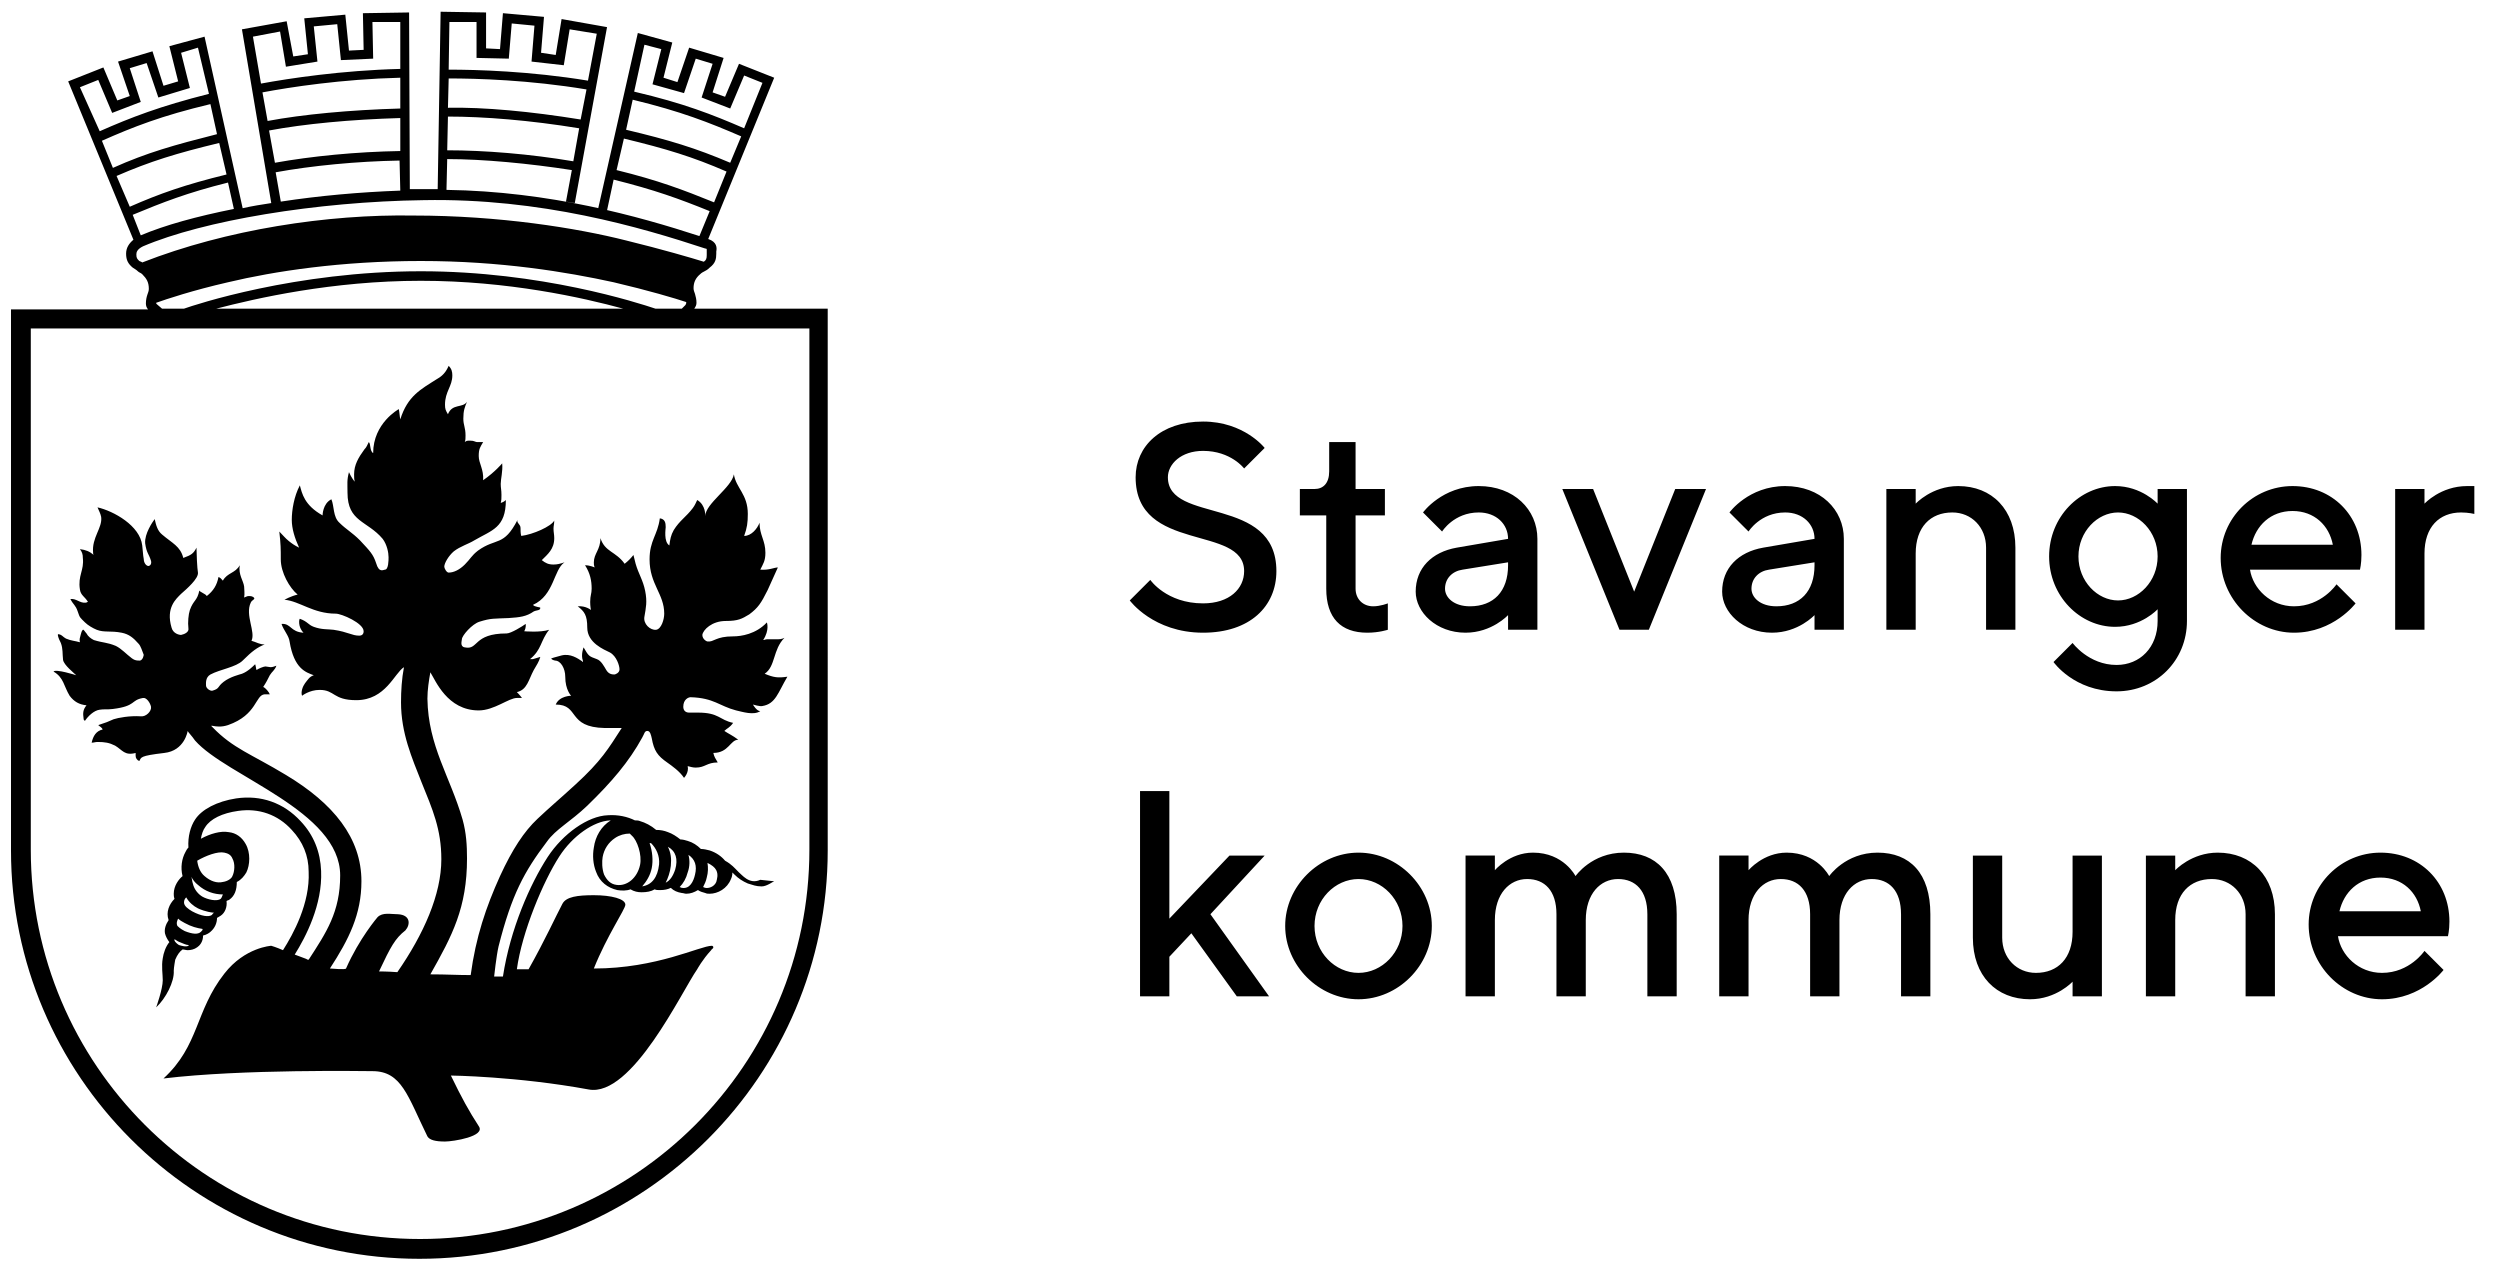
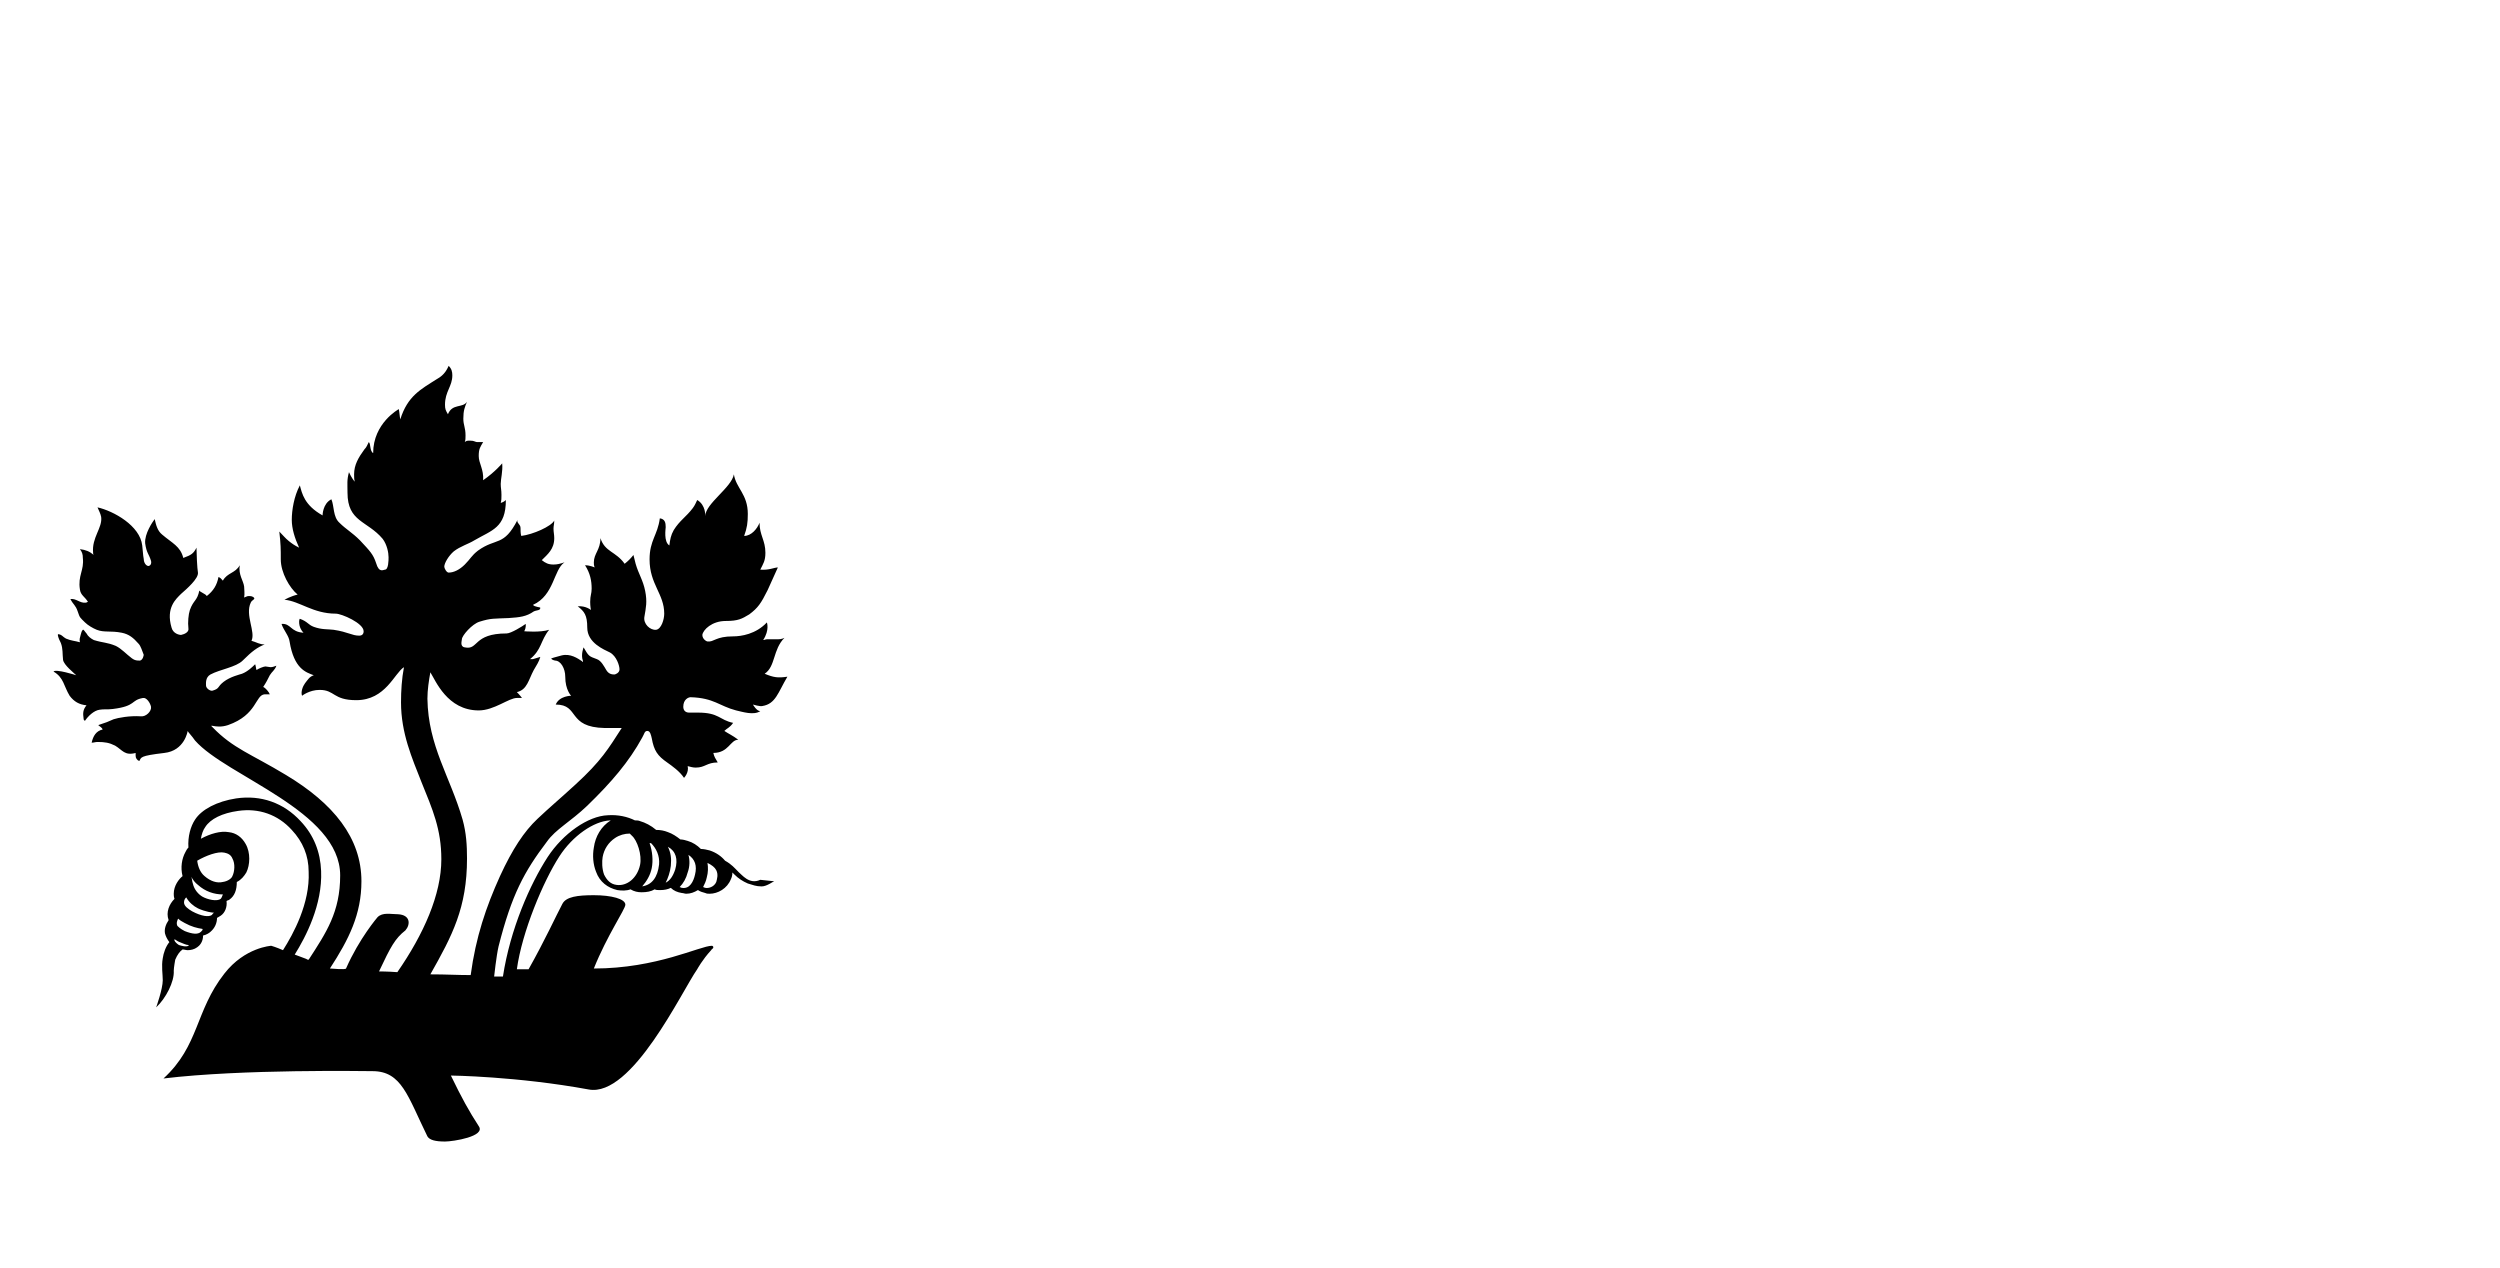
<svg xmlns="http://www.w3.org/2000/svg" version="1.1" id="Layer_1" x="0" y="0" viewBox="0 0 341 173" style="enable-background:new 0 0 341 173" xml:space="preserve">
  <style>.st0,.st1,.st2{stroke-miterlimit:10}.st0{fill-rule:evenodd;clip-rule:evenodd;stroke:#fff}.st1,.st2{fill:none;stroke:#000;stroke-width:.944}.st2{stroke:#fff}</style>
-   <path d="M154.9 65.1c0-4.2 3.4-7.6 9.2-7.6 5.6 0 8.4 3.6 8.4 3.6l-2.8 2.8s-1.8-2.4-5.6-2.4c-3 0-4.8 1.8-4.8 3.6 0 6.4 14.8 2.4 14.8 12.8 0 4.8-3.6 8.4-10 8.4-6.8 0-10-4.4-10-4.4l2.8-2.8s2.2 3.2 7.2 3.2c3.6 0 5.6-2 5.6-4.4 0-6.4-14.8-2.4-14.8-12.8zM181.3 60.3h3.6v6.4h4v3.6h-4v10c0 1.4 1 2.4 2.4 2.4 1 0 2-.4 2-.4v3.6s-1.2.4-2.8.4c-3.6 0-5.6-2-5.6-6v-10h-3.6v-3.6h2c1.2 0 2-.8 2-2.4v-4zM205.7 85.9v-2s-2.2 2.4-5.8 2.4c-4 0-6.8-2.8-6.8-5.6 0-3.2 2.2-5.4 5.6-6l7-1.2c0-2-1.6-3.6-4-3.6-3.4 0-5 2.6-5 2.6l-2.6-2.6s2.6-3.6 7.6-3.6c4.8 0 8 3.2 8 7.2v12.4h-4zm0-8.8v-.4l-6.2 1c-1.4.2-2.4 1.2-2.4 2.6 0 1.2 1.2 2.4 3.4 2.4 3.2 0 5.2-2 5.2-5.6zM220.9 85.9l-7.8-19.2h4.2l5.6 14 5.6-14h4.2l-7.8 19.2h-4zM247.5 85.9v-2s-2.2 2.4-5.8 2.4c-4 0-6.8-2.8-6.8-5.6 0-3.2 2.2-5.4 5.6-6l7-1.2c0-2-1.6-3.6-4-3.6-3.4 0-5 2.6-5 2.6l-2.6-2.6s2.6-3.6 7.6-3.6c4.8 0 8 3.2 8 7.2v12.4h-4zm0-8.8v-.4l-6.2 1c-1.4.2-2.4 1.2-2.4 2.6 0 1.2 1.2 2.4 3.4 2.4 3.2 0 5.2-2 5.2-5.6zM261.3 68.7s2.2-2.4 5.8-2.4c4.6 0 7.8 3.2 7.8 8.4v11.2h-4V74.7c0-2.8-2-4.8-4.6-4.8-3 0-5 2-5 5.6v10.4h-4V66.7h4v2zM294.3 83.1s-2.2 2.4-5.8 2.4c-4.8 0-9-4.2-9-9.6s4.2-9.6 9-9.6c3.6 0 5.8 2.4 5.8 2.4v-2h4v18c0 5.4-4.2 9.6-9.6 9.6-5.8 0-8.6-4-8.6-4l2.6-2.6s2.2 3 6 3c3.2 0 5.6-2.4 5.6-6v-1.6zm-5.4-1.2c2.8 0 5.4-2.6 5.4-6s-2.6-6-5.4-6-5.4 2.6-5.4 6 2.6 6 5.4 6zM306.9 77.7c.4 2.6 2.8 5 6 5 3.8 0 5.8-3 5.8-3l2.6 2.6s-3 4-8.4 4-10-4.6-10-10.2c0-5.4 4.4-9.8 9.8-9.8s9.4 4 9.4 9.4c0 1.2-.2 2-.2 2h-15zm.2-3.4h11.1c-.5-2.6-2.5-4.6-5.5-4.6s-5 2-5.6 4.6zM335.7 69.9c-3 0-5 2-5 5.6v10.4h-4V66.7h4v2s2.2-2.4 5.8-2.4h1v3.8s-.8-.2-1.8-.2zM165.1 124.7l8 11.2h-4.4l-6.2-8.6-3 3.2v5.4h-4v-28h4v17.4l8.2-8.6h4.8l-7.4 8zM185.3 116.3c5.4 0 10 4.6 10 10s-4.6 10-10 10-10-4.6-10-10 4.6-10 10-10zm0 3.6c-3.2 0-6 2.8-6 6.4s2.8 6.4 6 6.4 6-2.8 6-6.4-2.8-6.4-6-6.4zM224.7 124.7c0-3.2-1.6-4.8-4-4.8s-4.4 2-4.4 5.6v10.4h-4v-11.2c0-3.2-1.6-4.8-4-4.8s-4.4 2-4.4 5.6v10.4h-4v-19.2h4v2s2-2.4 5.2-2.4c4.2 0 5.8 3.2 5.8 3.2s2.2-3.2 6.6-3.2c4.4 0 7.2 2.8 7.2 8.4v11.2h-4v-11.2zM259.3 124.7c0-3.2-1.6-4.8-4-4.8s-4.4 2-4.4 5.6v10.4h-4v-11.2c0-3.2-1.6-4.8-4-4.8s-4.4 2-4.4 5.6v10.4h-4v-19.2h4v2s2-2.4 5.2-2.4c4.2 0 5.8 3.2 5.8 3.2s2.2-3.2 6.6-3.2c4.4 0 7.2 2.8 7.2 8.4v11.2h-4v-11.2zM282.7 133.9s-2.2 2.4-5.8 2.4c-4.6 0-7.8-3.2-7.8-8.4v-11.2h4v11.2c0 2.8 2 4.8 4.6 4.8 3 0 5-2 5-5.6v-10.4h4v19.2h-4v-2zM296.7 118.7s2.2-2.4 5.8-2.4c4.6 0 7.8 3.2 7.8 8.4v11.2h-4v-11.2c0-2.8-2-4.8-4.6-4.8-3 0-5 2-5 5.6v10.4h-4v-19.2h4v2zM318.9 127.7c.4 2.6 2.8 5 6 5 3.8 0 5.8-3 5.8-3l2.6 2.6s-3 4-8.4 4-10-4.6-10-10.2c0-5.4 4.4-9.8 9.8-9.8s9.4 4 9.4 9.4c0 1.2-.2 2-.2 2h-15zm.2-3.4h11.1c-.5-2.6-2.5-4.6-5.5-4.6s-5 2-5.6 4.6zM94.7 42.1c.2-.3.3-.5.3-.8 0-.5-.1-.8-.2-1.2-.1-.3-.2-.5-.2-.8 0-.8.3-1.4.9-1.9.2-.2.4-.3.6-.4s.4-.2.7-.5c.8-.6.9-1.2.9-1.9v-.3c.1-.5.1-1.3-1.1-1.7l9-22-4.8-1.9-1.9 4.5-1.7-.6 1.5-4.7L94 6.5l-1.6 4.7-1.9-.6 1.2-4.8L87 4.5l-5.4 23.9 1.2.3.9-4.2c5.6 1.4 8.9 2.6 13.1 4.3l-1.4 3.4c-8.3-2.7-20.4-6.1-34.5-6.3l.1-4.2c4.9 0 11.2.6 17 1.5l-.8 4.3 1.2.2 4.4-24-6.2-1.1-.8 4.9-2-.3.4-4.9-5.6-.5-.4 4.9-1.9-.1V1.7l-6.2-.1-.4 24.2h-3.8l-.1-24.1-6.3.1.1 5-2 .1-.5-4.9-5.6.5.5 4.9-2 .3-.9-4.8L33 4l4 23.7c-1.3.2-2.6.4-3.9.7L27.9 5l-4.8 1.3 1.2 4.8-2 .6L20.8 7l-4.7 1.4 1.6 4.7-1.7.6-1.9-4.5-4.8 1.9 8.9 21.6c-.6.5-1 1.1-1 1.9 0 .9.3 1.4.9 1.9.3.2.5.3.7.5s.4.2.6.4c.6.6.9 1.1.9 2 0 .3-.1.5-.2.8-.1.3-.2.7-.2 1.2 0 .3.1.6.3.8H1.5V116c0 30.7 25 55.7 55.7 55.7s55.7-25 55.7-55.7V42.1H94.7zm-6.8-36 2.3.6-1.2 4.8 4.3 1.2L94.9 8l2.3.7-1.5 4.6 3.9 1.5 1.9-4.5 2.5 1-2.5 6.2c-4.4-1.9-8.2-3.4-15-5l1.4-6.4zm-1.6 7.5c6.6 1.6 10.4 3.1 14.8 5l-1.5 3.6c-4.7-2-8.3-3.1-14.2-4.5l.9-4.1zm-2.2 9.6 1-4.3c5.8 1.4 9.4 2.5 14 4.5l-1.7 4.2c-4.2-1.7-7.6-3-13.3-4.4zM61.3 3H65v4.9l4.4.1.4-4.8 3.1.3-.4 4.9 4.4.5.8-4.9 3.7.6-1.2 6.4c-7.9-1.3-15.2-1.5-19-1.5l.1-6.5zm-.1 7.7c3.8 0 11 .2 18.8 1.5l-.8 4.1c-6.8-1.1-13.2-1.7-18.1-1.6l.1-4zm-.1 5.2c4.9 0 11.2.5 17.9 1.6l-.8 4.5c-5.9-1-12.1-1.5-17.2-1.5l.1-4.6zm28.3 26.2c-2.4-.8-15.6-5.1-32-5.1-17.1 0-30.9 4.6-32.3 5.1h-3l-.7-.6c-.1-.1-.1-.1-.1-.2 1.4-.5 5-1.7 9.8-2.8 6.3-1.5 15.4-2.9 26.3-2.9s19.9 1.5 26.3 2.9c4.7 1.1 8.4 2.2 9.9 2.7v.1c0 .1 0 .1-.1.3l-.5.5h-3.6zM54.6 26c-5.5.2-11.1.7-16.3 1.5l-.7-4c4.9-.9 11.1-1.5 16.9-1.6l.1 4.1zM34.5 5l3.7-.7.8 4.8 4.3-.7-.5-4.8 3.2-.3.5 4.9 4.4-.2-.1-5h3.8v6.4c-8 .2-15.2 1.3-19 2L34.5 5zm1.3 7.6c3.7-.7 10.8-1.8 18.8-2v4.2c-6.9.2-13.3.8-18.1 1.7l-.7-3.9zm.9 5.2c4.8-.9 11.1-1.5 17.9-1.7v4.5c-6 .1-12.1.7-17.1 1.6l-.8-4.4zm-25.8-5.9 2.5-1 1.9 4.5 3.9-1.5-1.5-4.6 2.3-.7 1.6 4.7 4.3-1.3-1.2-4.8 2.3-.7 1.5 6.3c-6.7 1.7-10.6 3.2-14.9 5.1l-2.7-6zm3 7.3c4.3-1.9 8.1-3.4 14.8-5l.9 4.1c-5.9 1.5-9.5 2.5-14.2 4.6l-1.5-3.7zm2 4.8c4.6-2 8.2-3.1 14-4.5l1 4.3c-5.7 1.4-9.1 2.6-13.2 4.4L15.9 24zm2.2 5.3c4.1-1.7 7.4-3 13-4.4l.8 3.6c-5 1-9.4 2.2-12.7 3.6l-1.1-2.8zm1.3 6.5c-.1-.1-.2-.1-.4-.2-.3-.3-.4-.4-.4-.9 0-.3.1-.7.9-1.1 8.2-3.5 23.6-6.1 38.3-6.3 16-.3 29.6 3.7 38.4 6.6.2 0 .2.1.2.1v.8c0 .5-.1.7-.4.9-1.6-.5-5.7-1.7-10.6-2.9-6.7-1.7-17.3-3.4-29-3.4-11.7-.2-25.5 1.9-37 6.4zm38 2.5c11.9 0 22.1 2.3 27.6 3.8H29.5c5.4-1.4 15.8-3.8 27.9-3.8zm53 77.6c0 29.3-23.8 53.1-53.1 53.1S4.2 145.2 4.2 115.9V44.8h106.2v71.1z" />
  <path d="M100.7 118.9c-.5-.5-.9-1-1.8-1.5-.5-.6-1.2-1.1-2.1-1.4-.4-.1-.8-.2-1.2-.2-.5-.5-1.1-.9-1.8-1.1-.3-.1-.7-.2-1-.2-.5-.4-1.1-.8-1.7-1-.5-.2-1-.3-1.6-.3-.7-.6-1.5-1-2.2-1.2-.2-.1-.5-.1-.7-.1-1-.5-2.3-.8-3.7-.7-2.7.1-6.1 2.5-8.2 5.7-2.4 3.7-5.1 9.8-6.1 16.3h-1.2s.3-2.8.6-4.1c1.8-7.1 3.5-10.2 6.6-14.3 1.2-1.7 3.2-2.7 5.5-4.9 3.3-3.2 5.7-6 7.5-9.3.3-.5.3-.9.7-.9.4 0 .5.6.6 1 .3 1.7.8 2.4 2.1 3.3.7.5 1.7 1.2 2.3 2.1 0 0 .7-.7.5-1.6.4.1.7.2 1.1.2 1.3 0 1.5-.7 3-.7-.3-.5-.5-.8-.6-1.3 2.1 0 2.3-1.8 3.4-1.8-.8-.6-1.3-.8-1.9-1.2.4-.4.7-.4 1.2-1.1-1.9-.4-1.9-1.4-4.8-1.4H94c-.5 0-.8-.3-.8-.8 0-1 .7-1.3 1-1.3 3.2.1 3.9 1.2 6.2 1.8.9.2 2.4.7 3.3.1-.5 0-1-.9-1-.9s1 .3 1.3.2c1.8-.3 2.1-1.8 3.4-4-1.3.2-1.9.1-3.1-.4 1.5-1 1.1-3.3 2.7-4.9-.4.2-.7.2-1.2.2h-1.2c-.2 0-.3.1-.5.1.9-1.4.5-2.4.5-2.4-1.5 1.6-3.5 1.9-4.6 1.9-2.4 0-2.6.8-3.5.7-.1 0-.7-.3-.7-.9.1-.7 1.3-1.9 3.2-1.9 1.7 0 2.2-.3 3.2-.9 1.2-.9 1.6-1.5 2.5-3.3l1.4-3.1c-.5 0-1.2.4-2.4.3.4-.8.7-1.2.7-2.3 0-1.7-.8-2.4-.8-4.1-.3.8-1.1 1.8-2.1 1.8.4-1.1.5-1.8.5-3 0-2.7-1.6-3.5-1.9-5.4-.3 1.8-3.9 4-3.9 5.7 0 0 .1-1.5-1.1-2.2-.2.4-.3.7-.6 1.1-.9 1.2-1.8 1.7-2.6 3-.4.7-.5 1.3-.6 2.1-.8-.5-.5-2.3-.5-2.5 0-.6-.1-1.1-.8-1.2-.3 2.3-1.4 3-1.4 5.6 0 3.4 2 4.7 2 7.4 0 .8-.4 2.1-1.1 2.2-.8.1-1.8-.8-1.6-1.8.2-1.2.4-2 .1-3.5-.3-1.5-.9-2.3-1.3-3.7-.1-.5-.2-.7-.3-1.2-.4.5-.7.8-1.2 1.2-1.2-1.7-2.7-1.6-3.3-3.5 0 1.6-.9 2.1-.9 3.3 0 .3 0 .4.1.7 0 0-.6-.3-1.3-.3.7 1.1.9 2.1.9 3.2 0 .7-.2.9-.2 1.8 0 .6.1 1.1.1 1.1s-.7-.6-1.8-.5c.9.7 1.3 1.2 1.3 2.9 0 2.1 2.3 3 3.1 3.4.9.5 1.3 1.8 1.3 2.3 0 .5-.6.7-.7.7-.4 0-.8-.1-1.1-.6-.3-.5-.7-1.3-1.3-1.5-1.1-.4-1.1-.4-1.8-1.6 0 0-.4 1-.1 1.8v.2s-.1 0-.1-.1c-.6-.4-1.6-1.1-2.8-.8-.8.2-1.4.4-1.4.4 0 .2.5.3.5.3.8 0 1.4 1.1 1.4 2.2 0 1.8.8 2.6.8 2.6s-1.6 0-2.1 1.2c3.3 0 1.5 3.1 6.7 3.2h2.3c-1.8 2.8-2.8 4.5-6.3 7.7-2.4 2.2-3.4 3-5.2 4.7-1.8 1.7-3.4 4.1-5.1 7.8-1.9 4.2-3.3 8.3-4 13.5-1.8 0-3.3-.1-5.5-.1 3-5.3 5-9.1 5-15.8 0-1.8-.1-3.5-.6-5.3-1.7-5.9-4.7-10-4.8-16.5 0-1.2.2-2.5.4-3.6.7 1.1 2.3 5.2 6.6 5.2 2.1 0 4.1-1.7 5.2-1.7h.7c-.3-.4-.7-.8-.7-.8 1.4-.3 1.6-1.7 2.3-3 .4-.7.7-1.1.9-1.8l-1 .3h-.4c1.6-1.3 1.4-2.5 2.6-4-1.2.4-3.4.2-3.4.2.3-.5.2-1 .2-1-.4.3-2 1.3-2.6 1.3-4.6 0-3.8 2.3-5.7 1.9-.7-.1-.4-.9-.4-1.1 0-.5 1.4-2.1 2.4-2.4 1.6-.5 1.9-.4 4-.5 1.5-.1 2.4-.2 3.4-.9.4-.2.9-.1.9-.5 0-.1-.8-.1-1-.4 2.9-1.3 2.8-4.8 4.3-5.8-.6.2-1 .3-1.5.3-.7 0-1.1-.2-1.6-.6.8-.8 1.7-1.5 1.7-3 0-.5-.1-.8-.1-1.3 0-.4.1-.6.1-1.1-.4.8-2.9 1.9-4.5 2.1-.1-.3-.1-.8-.1-1.1 0-.5-.6-.7-.4-1.1-1.9 3.7-2.9 2.4-5.4 4.2-.9.7-1 1.1-1.8 1.9-.7.7-1.5 1.1-2.2 1.1-.3 0-.6-.6-.6-.8 0-.5.6-1.5 1.3-2.1.9-.7 2-1 2.8-1.5 2.4-1.4 4.3-1.7 4.3-5.5-.2.2-.4.3-.7.4.1-.4.1-.6.1-1.1 0-.7-.1-.9-.1-1.5 0-.7.3-1.7.2-2.8 0 0-1 1.2-2.6 2.3.1-1.5-.6-2.3-.6-3.3s.2-1.2.6-1.9h-.7c-.5 0-.4-.2-1.1-.2-.3 0-.5 0-.7.2.1-.3.1-.5.1-.9 0-1.1-.3-1.4-.3-2.3 0-1.1.2-1.6.5-2.3-.6.9-2 .2-2.6 1.7-.3-.5-.4-.7-.4-1.3 0-1.8 1-2.5 1-4 0-.5-.1-.9-.5-1.3-.2.4-.5 1.2-1.6 1.8-2.2 1.4-4 2.3-5 5.5-.1-.5-.1-.9-.2-1.4 0 0-3.5 1.9-3.5 6-.5-.3-.3-1.3-.6-1.5-.2.4-.3.7-.6 1-.8 1.1-1.4 2.1-1.4 3.4 0 .4 0 .7.1 1-.4-.4-.8-1.3-.8-1.3-.3 1.1-.2 1.6-.2 2.8 0 4 2.7 3.8 4.8 6.3.6.8.8 1.9.8 2.5 0 .4 0 1.7-.5 1.7-.2 0-.8.5-1.2-.9-.4-1.2-.8-1.6-2.2-3.1-1.1-1.1-1.9-1.5-2.8-2.4-.9-.8-.7-2.3-1.1-3.2-1.2.6-1.2 2.2-1.2 2.2-2.5-1.4-2.8-3-3.1-4.1-.8 1.5-1.1 3.4-1.1 4.7 0 1.2.4 2.5 1 3.8-.6-.3-.9-.5-1.4-.9-.5-.4-.8-.8-1.3-1.3.2 1.8.2 2.3.2 3.8 0 1.8 1.2 3.9 2.3 4.8-.9.2-1.8.7-1.8.7 2.1.2 3.9 1.9 7 1.9.8 0 3.8 1.3 3.8 2.4 0 .1 0 .6-.6.6-1 0-1.5-.5-3.5-.8-.8-.1-1.6 0-2.7-.4-.8-.3-.8-.7-1.9-1.1-.1 0-.3 1.1.5 1.9-1.8-.1-1.7-1.3-3-1.2.3.9 1 1.6 1.1 2.4.6 3.7 2.2 4.2 3.3 4.6-.6.2-.8.6-1.2 1.1-.3.4-.6 1.2-.4 1.7 0 0 1-.8 2.4-.8 2.1 0 1.8 1.4 5 1.4 4 0 5.2-3.7 6.5-4.5-.3 1.6-.4 3.2-.4 4.8 0 4.2 1.5 7.6 2.8 10.9 1.5 3.7 2.7 6.4 2.7 10.5 0 4.8-2.4 10.2-6 15.4-1.3-.1-2.5-.1-2.5-.1 1.6-3.4 2.2-4.5 3.6-5.6.7-.8.7-2.1-1-2.2-1 0-2.1-.3-2.8.4 0 0-2.5 2.9-4.3 7-.1.2-2 0-2.2 0 2.6-4 4.3-7.4 4.3-11.9 0-5.9-3.8-10.6-10.3-14.5-4.8-2.9-7.2-3.6-10-6.5l-.2-.2h.2c.5.1 1.2.2 2.1-.1 4-1.4 3.7-4.1 5-4.2h.7c-.1-.3-.6-.9-.9-1 .4-.6.6-1 .9-1.6.3-.5.7-.7.9-1.3-.3.1-.5.2-.8.2l-.7-.1c-.2 0-1 .3-1.2.5-.1-.2-.1-.6-.2-.8-.3.3-1 1-1.8 1.3-.3.1-1.6.4-2.5 1.1-.9.7-.5.9-1.5 1.2-.3.1-.9-.3-.9-.7 0-.3-.1-1.1.6-1.5 1.3-.7 3.5-1 4.4-1.9 1.3-1.3 2-1.8 3-2.2-.7 0-1.1-.3-1.8-.5.6-1.2-.9-3.5-.1-5.2.2-.4.4-.3.5-.6-.2-.3-.5-.3-.8-.3-.2 0-.3.1-.6.2.1-.5 0-1.2 0-1.5-.1-.8-.8-1.6-.6-2.9-.6 1.1-1.7 1-2.3 2.1-.2-.2-.3-.4-.6-.5-.2 1.1-.7 1.9-1.6 2.6-.1-.3-1.1-.6-1-.8-.3 1.5-.8 1.3-1.3 2.7-.2.6-.3 1.7-.2 2.5.1.5-.5.8-1 .9-.3 0-1.1-.2-1.3-1-.8-2.7.6-3.9 1.3-4.6.8-.7 2.4-2.1 2.3-2.9-.1-.5-.2-2.7-.2-3.4-.4.8-.7 1-1.8 1.4-.4-1.6-1.5-2-2.9-3.2-.6-.5-.8-1.2-1-2.1-.3.4-1.4 2-1.3 3.3.2 1.4.5 1.4.8 2.4.1.4-.1.7-.4.7-.4-.1-.6-.6-.6-1-.1-.5-.1-1-.2-1.8-.3-2.7-3.9-4.7-6.1-5.2.2.5.4.8.5 1.3.2 1.5-1.3 2.8-1.1 4.9 0 .1 0 .2.1.3-.6-.5-1.1-.7-1.9-.8.3.4.4.7.4 1.2.2 1.7-.7 2.4-.4 4.3.1.8.7 1 1.1 1.7-.1 0-.2.1-.3.1-.8.1-1.3-.6-2.1-.5.4.8.7.8 1 1.7.3.9.3.8 1 1.5.4.4 1.1.8 1.6 1 1 .4 1.9.1 3.4.4 1 .2 1.6.7 2.3 1.5.3.3.5 1 .7 1.5 0 .1-.1.7-.5.8-.4 0-.7 0-1.1-.3-.8-.6-1.4-1.3-2.2-1.7-1.2-.5-1.7-.4-3-.8-.4-.2-.8-.5-1-.9-.2-.2-.4-.6-.5-.5-.2.2-.2.4-.3.7-.1.4-.2.6-.1 1-.7-.2-1.2-.2-1.9-.5-.4-.2-.6-.6-1.1-.6v.2c.1.4.2.6.4 1 .3.8.2 1.4.3 2.3.1.7 1.5 1.8 1.8 2.1 0 0-2.8-.9-3.1-.5 1.4.8 1.4 2 2.2 3.3.6.8 1.3 1.2 2.3 1.3-.5.6-.5 1.1-.4 1.8 0 .2.1.3.2.3.4-.6 1.2-1.4 2-1.5.6-.1 1 0 1.8-.1 3.2-.4 2.4-1.2 4.1-1.5.5-.1 1 .7 1.1 1.2.1.6-.7 1.4-1.4 1.3-1.5-.1-3.1.2-3.7.4-.9.4-.9.4-2.1.8.2.2.5.3.6.6-.9.2-1.3.9-1.5 1.8.3 0 .5-.1.8-.1 1 0 1.6.1 2.4.5 1 .6 1.3 1.4 2.8 1v.4c0 .3.2.6.5.7.3-.5 0-.7 3.4-1.1 2.8-.3 3.2-3 3.2-3 0 .1.6.7 1 1.3 4.3 4.9 19.8 9.6 19.8 18.4 0 5-1.9 7.8-4.3 11.5-.1 0-.2 0-.3-.1l-1.6-.6c1.5-2.4 3.8-6.8 3.6-11.4-.1-2.6-1-4.9-2.8-6.8-2.3-2.5-5.4-3.6-8.8-3.1-2.6.4-4.7 1.5-5.6 2.9-.6.9-1 2.3-.9 3.8-.2.2-.3.4-.4.6-.5.9-.7 2.1-.4 3.3-.5.4-1.2 1.3-1.2 2.4 0 .2 0 .4.1.7-.7.7-1.2 1.8-.8 2.9-.4.6-.6 1.2-.5 1.8.1.4.3.8.6 1.2-.5.6-.8 1.5-.9 2.2-.2 1.1 0 2.2 0 3 0 1.2-.9 3.7-.9 3.7 1.3-1.2 2.5-3.5 2.4-5 0-.4.2-1.5.2-1.5.3-.7.6-1.1 1-1.4.2 0 .5.1.7.1.4 0 .9-.1 1.3-.4.3-.2.8-.7.8-1.6.5-.1.9-.4 1-.5.6-.5.9-1.2.9-1.9.2-.1.3-.2.5-.3.6-.4.9-1.2.8-2 .1-.1.3-.1.4-.2.7-.5 1-1.3 1-2.4.6-.3 1-.8 1.3-1.3.5-1 .6-2.7-.1-3.9-.5-.9-1.3-1.5-2.3-1.6-1.1-.2-2.5.2-3.8.9.1-.6.3-1.2.6-1.6.7-1.1 2.3-1.9 4.5-2.2 2.8-.4 5.4.5 7.3 2.6 1.5 1.6 2.3 3.5 2.3 5.7.2 4.3-2.1 8.5-3.5 10.7-.9-.4-1.6-.6-1.6-.6s-3.6.2-6.4 3.8c-4 5.1-3.4 9.8-8.3 14.3 10.8-1.3 27.4-1 28.5-1 4 0 4.8 3.4 7.5 8.9.3.5 1.1.7 2.4.7 1.1 0 5.6-.7 4.6-2.1-1.3-2-2.3-3.8-3.8-6.9 0 0 9 .1 18.8 1.9 5.9 1.1 12.7-13.4 14.8-16.4 0 0 .7-1.3 1.9-2.6.1-.2.3-.2.3-.4 0-.1-.1-.2-.2-.2-1.6 0-7.5 3.1-16.1 3.1 1.8-4.5 4.3-8.1 4.3-8.7 0-.8-1.9-1.3-4.3-1.3-2.2 0-3.8.2-4.3 1.2-.8 1.5-2.4 5-4.6 8.9h-1.6c.7-5.1 3.6-12 5.8-15.4 1.8-2.8 4.7-4.8 6.9-4.9h.1c-1.3.8-2.1 2.2-2.3 3.7-.2 1.1-.1 2.3.3 3.3.5 1.4 1.6 2.2 2.9 2.5.6.1 1.3.1 1.8-.1.5.3 1 .4 1.5.4.7 0 1.3-.1 1.8-.4.2.1.4.1.6.1h.2c.5 0 1-.1 1.4-.3.4.4.9.6 1.5.7.2 0 .4.1.6.1.6 0 1.1-.2 1.6-.5.3.2.6.3 1 .4.2.1.4.1.6.1 1.1 0 2.4-.7 2.9-2 .1-.2.2-.5.2-.9l.3.3c.5.5 1.1.9 1.8 1.2.7.2 1.1.4 1.9.4.7 0 1.6-.7 1.7-.7 0 0-.9-.1-1.9-.2-1.5.7-2.5-.7-3-1.1zm-75 10.1c-.3.2-1 0-1.3-.1-.3-.2-.5-.4-.6-.6v-.2c.2.1.4.3.7.4.5.2.9.4 1.2.4.1 0 0 .1 0 .1zm1.7-1.9c-.4.4-1.2.3-2.2-.1-.6-.3-.9-.6-1-.7-.2-.4 0-.8.1-1 .2.2.5.4.9.6.9.5 1.7.7 2.4.8.1.1 0 .2-.2.4zm1.5-2.3c-.4.3-1.4.2-2.7-.5-.5-.3-1.1-.7-1.1-1.2 0-.3.1-.5.3-.7.4.7 1 1.2 1.6 1.5.2.1 1.1.5 2.2.6-.2.1-.2.2-.3.3zm1.2-2.2c-.5.4-1.8.1-2.5-.3-.5-.3-1.1-.9-1.3-1.8-.1-.3-.1-.6-.2-.9.2.4.5.8.9 1.1 1 .9 2.2 1.3 3.4 1.3-.1.3-.2.5-.3.6zm.5-6.3c.5.1.9.3 1.1.8.4.7.3 1.8 0 2.4-.1.3-.6.7-1.3.8-.8.2-1.7-.1-2.5-.8-.6-.5-.9-1.3-1-2.1 1.2-.7 2.8-1.3 3.7-1.1zm56.7 1.7c-.4 1.8-1.8 2.9-3.2 2.7-.8-.1-1.3-.6-1.7-1.4-.3-.8-.3-1.8-.2-2.4.2-1.1.8-2 1.7-2.6.6-.4 1.3-.6 2-.6l.3.3c.7.6 1.4 2.6 1.1 4zm2.6-.1c-.2 1.8-1 2.8-2.3 3 .6-.7 1.1-1.5 1.3-2.5.2-1 .1-2.3-.3-3.4h.2c.7.7 1.2 1.7 1.1 2.9zm2.2.7c-.3.9-.7 1.5-1.3 1.8.3-.6.6-1.4.7-2.3.1-1 0-1.8-.4-2.6 1.1.6 1.4 1.7 1 3.1zm2.7.7c-.2.9-.7 2-1.8 1.8-.1 0-.2-.1-.3-.1.5-.5.9-1.2 1.1-2 .3-.8.3-1.7.1-2.4.9.6 1.2 1.5.9 2.7zm2.9 1c-.3.7-1.1.9-1.5.8-.1 0-.2-.1-.3-.1.2-.4.4-.8.5-1.3.2-.7.2-1.4.1-2 .6.3 1 .6 1.2 1 .3.6.1 1.2 0 1.6z" />
</svg>